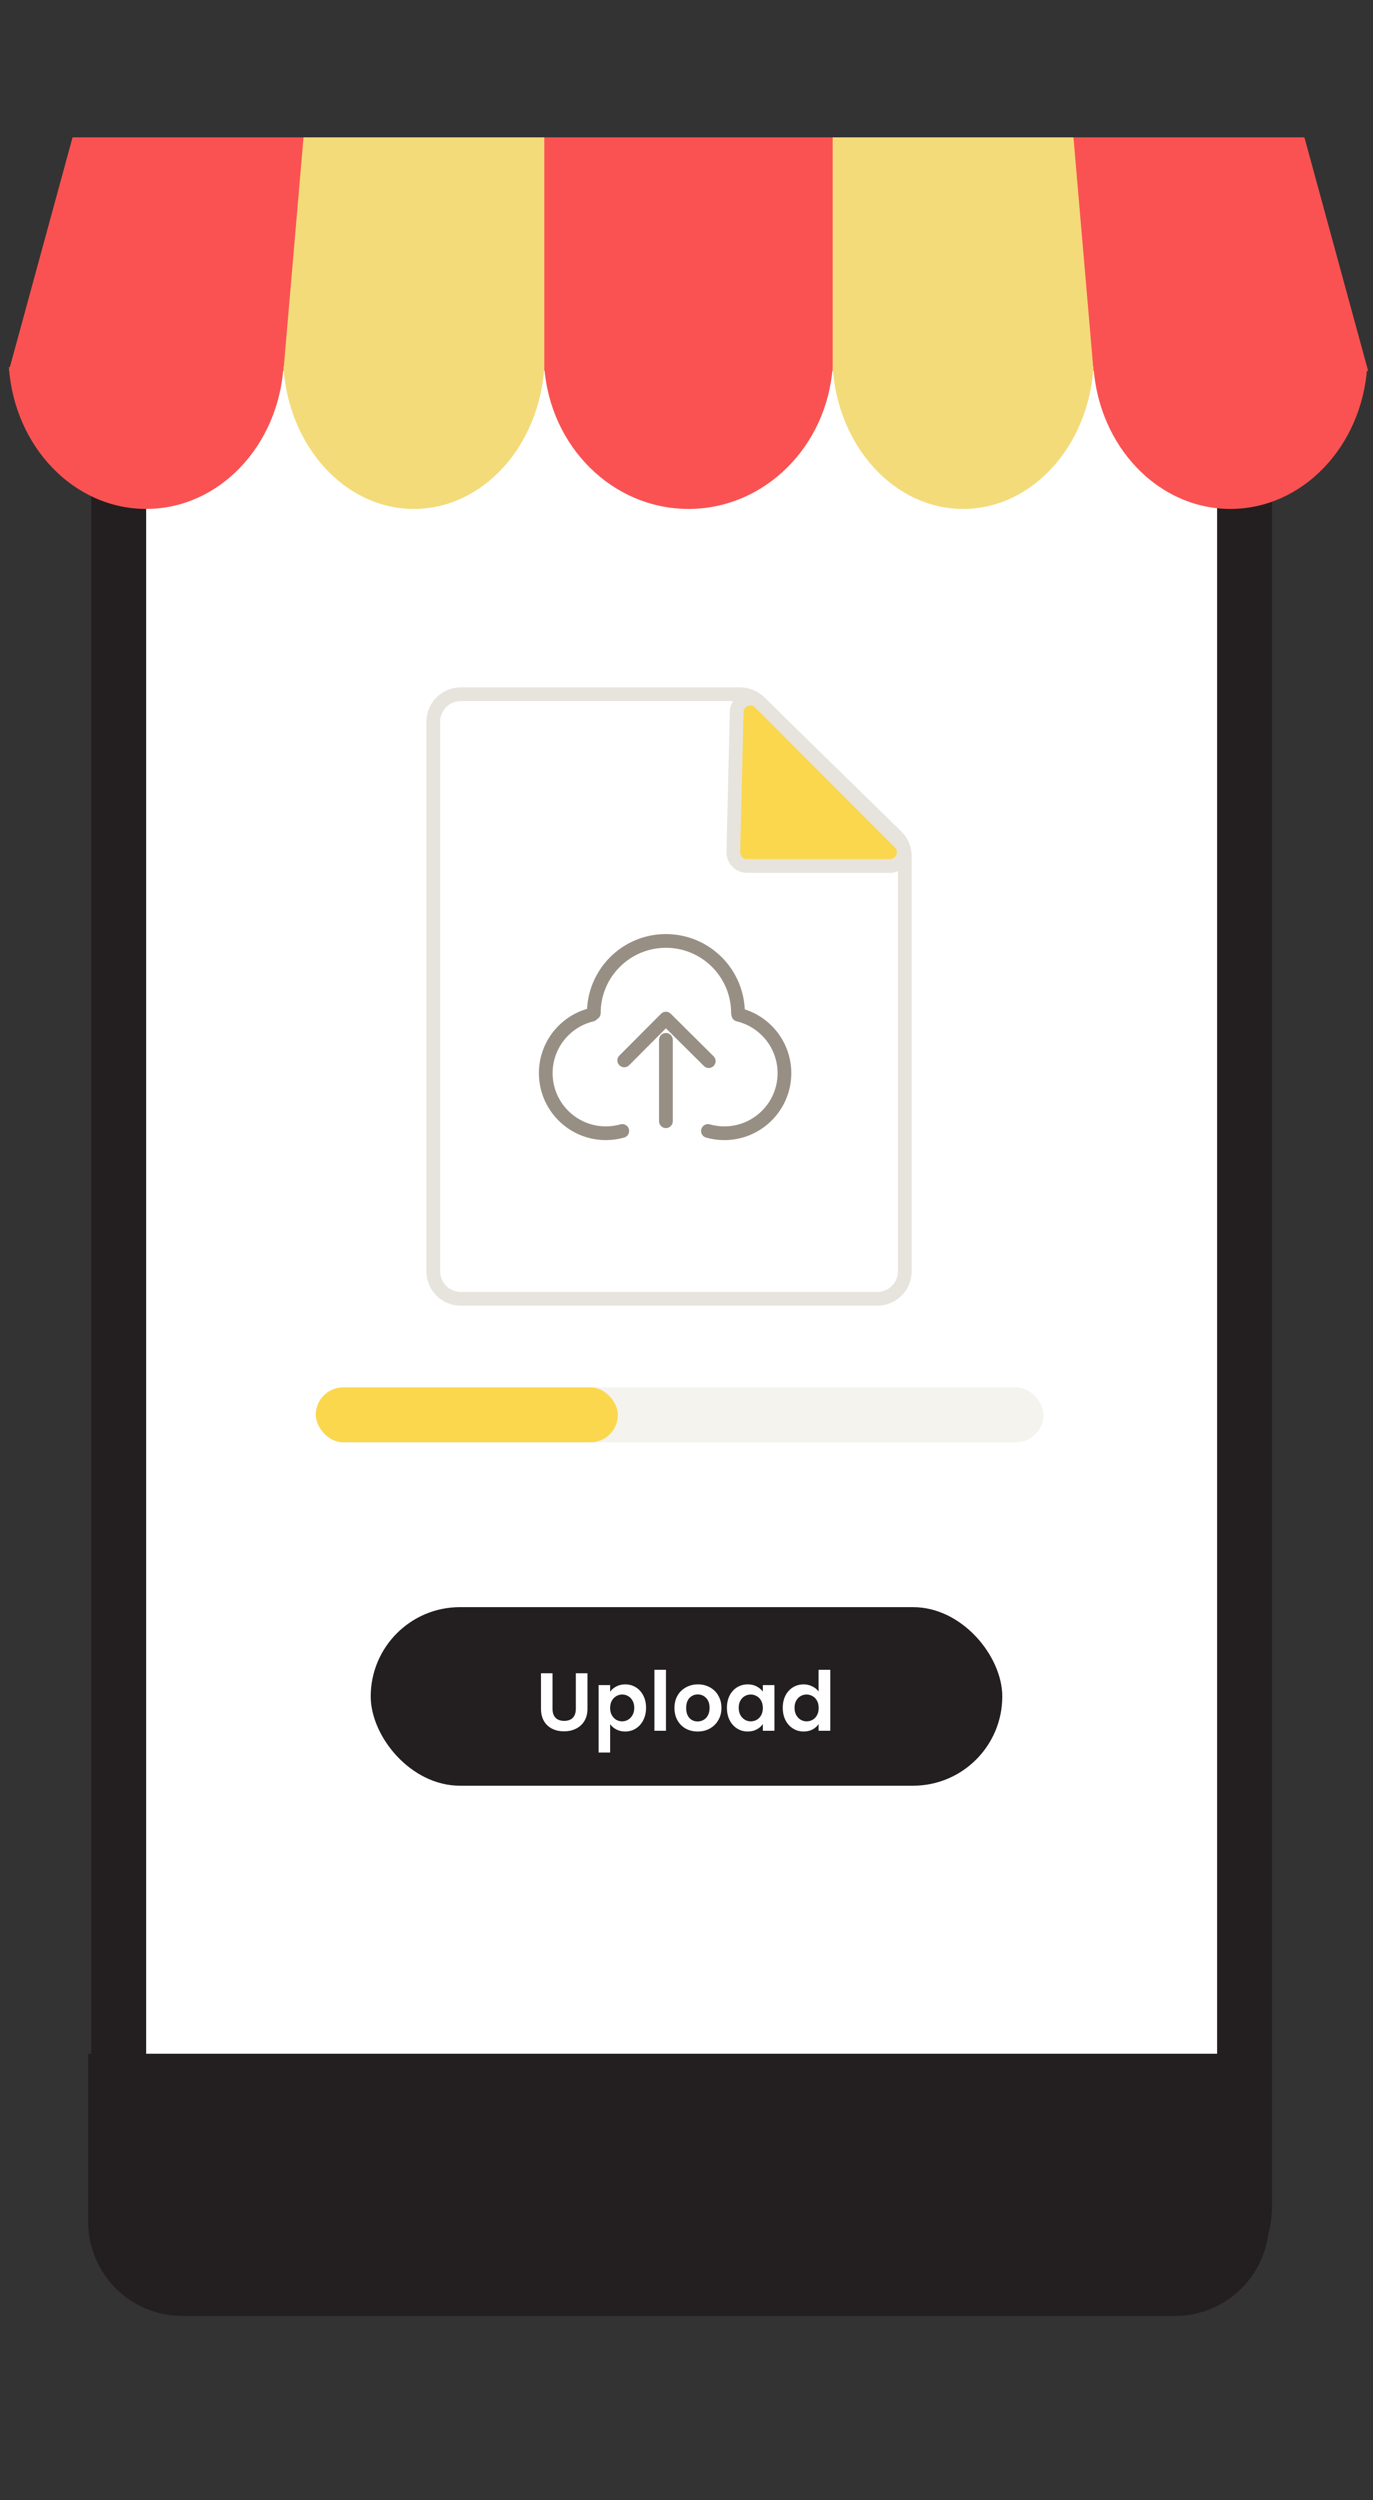
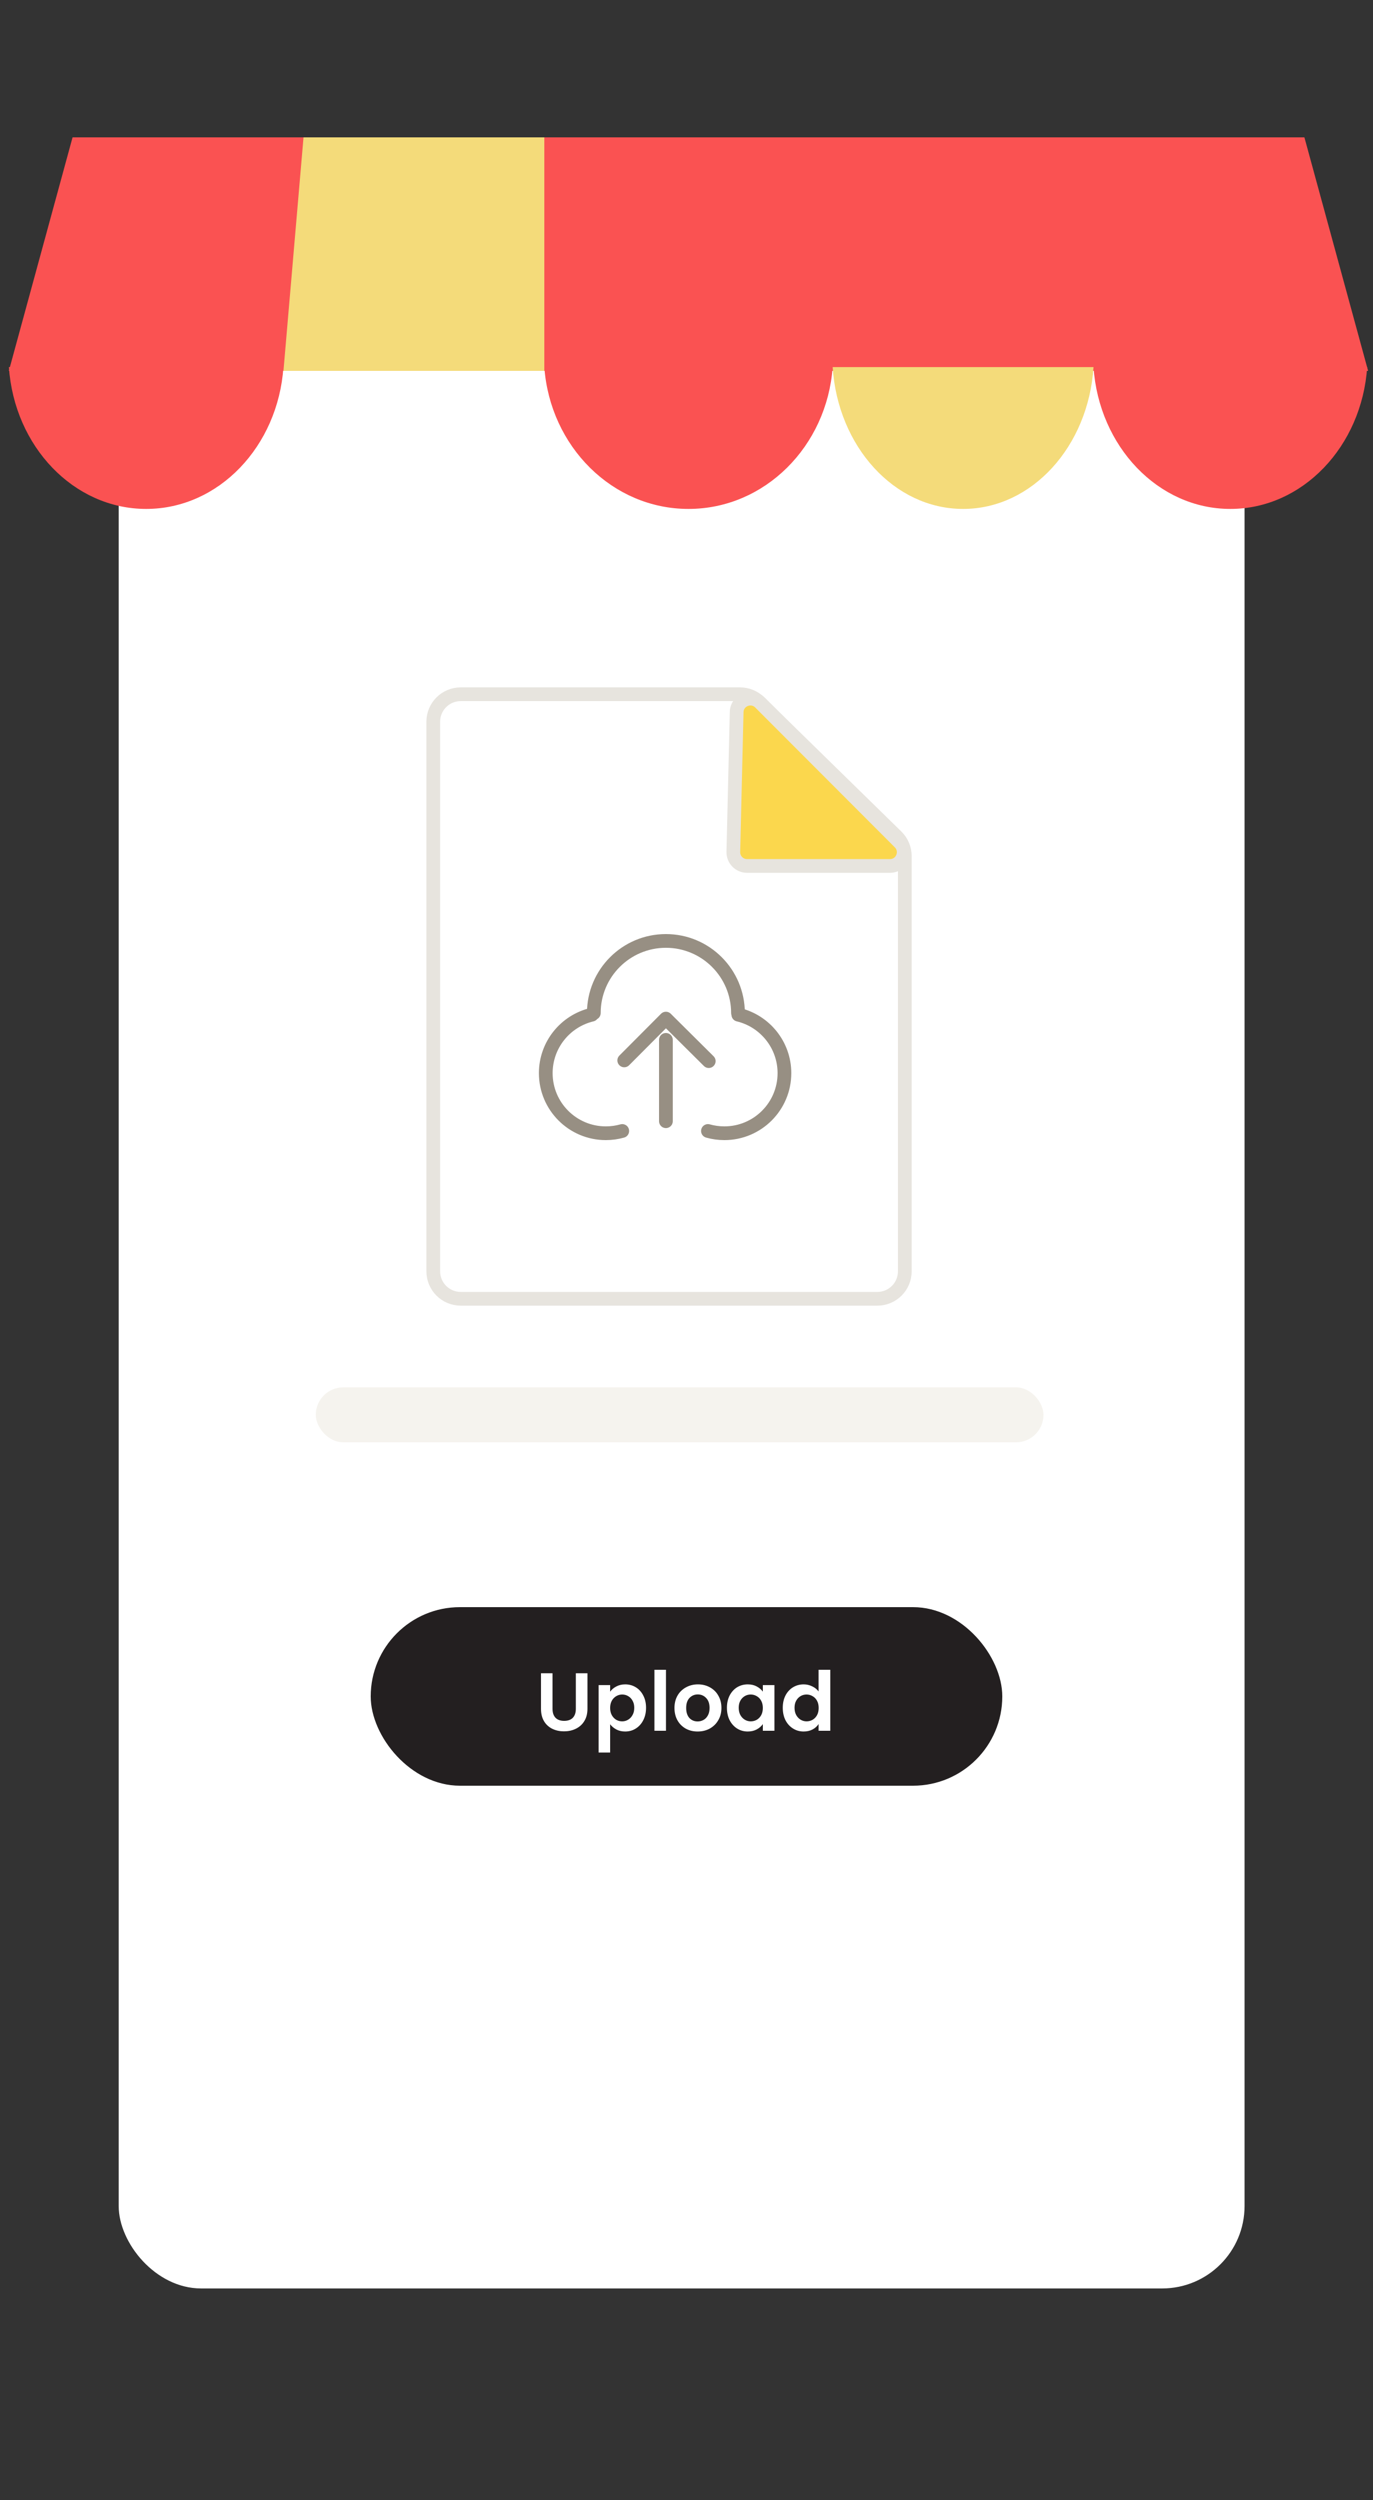
<svg xmlns="http://www.w3.org/2000/svg" width="100" height="182" viewBox="0 0 100 182" fill="none">
  <rect x="0" y="0" width="100" height="182" fill="#333333" stroke="none" />
  <rect x="8.645" y="16" width="82" height="150.599" rx="6" fill="white" />
-   <rect x="8.645" y="16" width="82" height="150.599" rx="6" stroke="#231F20" stroke-width="4" />
  <path d="M36.25 21.637L35.168 17H64.168L63.241 21.54C62.947 22.981 61.821 24 60.525 24H38.945C37.681 24 36.575 23.03 36.25 21.637Z" fill="#231F20" />
-   <path d="M6.427 149.513H92.427V161.763C92.427 165.538 89.362 168.599 85.582 168.599H13.273C9.492 168.599 6.427 165.538 6.427 161.763V149.513Z" fill="#231F20" />
  <path d="M95.004 10H5.285L0.645 27H99.644L95.004 10Z" fill="#FA5252" />
  <path d="M99.577 26.724C99.184 32.5 94.873 37.05 89.61 37.05C84.347 37.05 80.038 32.5 79.644 26.724H99.577Z" fill="#FA5252" />
  <path d="M79.645 26.724C79.271 32.5 75.162 37.05 70.145 37.05C65.128 37.05 61.019 32.5 60.645 26.724H79.645Z" fill="#F4DB7A" />
  <path d="M60.645 26.724C60.231 32.5 55.69 37.05 50.145 37.05C44.6 37.05 40.06 32.5 39.645 26.724H60.645Z" fill="#FA5252" />
-   <path d="M39.645 26.724C39.27 32.5 35.161 37.05 30.145 37.05C25.128 37.05 21.019 32.5 20.645 26.724H39.645Z" fill="#F4DB7A" />
  <path d="M20.645 26.724C20.25 32.5 15.926 37.05 10.646 37.05C5.367 37.05 1.043 32.5 0.648 26.724H20.645Z" fill="#FA5252" />
-   <path d="M78.183 10L79.644 27H60.645V10H78.183Z" fill="#F4DB7A" />
  <path d="M22.106 10L20.645 27H39.645V10H22.106Z" fill="#F4DB7A" />
  <path d="M31.556 92.552V52.541C31.556 51.437 32.451 50.541 33.556 50.541H53.903C54.425 50.541 54.927 50.746 55.301 51.112L65.298 60.891C65.683 61.267 65.9 61.782 65.9 62.32V92.552C65.9 93.656 65.004 94.552 63.9 94.552H33.556C32.451 94.552 31.556 93.656 31.556 92.552Z" fill="white" stroke="#E7E4DE" stroke-linejoin="round" />
  <path d="M55.36 51.154L65.527 61.335C66.156 61.965 65.71 63.042 64.819 63.042H54.411C53.849 63.042 53.398 62.579 53.411 62.018L53.653 51.837C53.674 50.957 54.739 50.532 55.36 51.154Z" fill="#FBD74D" stroke="#E7E4DE" stroke-linejoin="round" />
  <path d="M43.109 73.869C41.183 74.327 39.75 76.059 39.75 78.125C39.75 80.541 41.709 82.5 44.125 82.5C44.539 82.5 44.941 82.442 45.321 82.335M53.774 73.869C55.7 74.327 57.133 76.059 57.133 78.125C57.133 80.541 55.174 82.5 52.758 82.5C52.343 82.5 51.942 82.442 51.562 82.335M53.75 73.75C53.75 70.851 51.399 68.5 48.5 68.5C45.601 68.5 43.25 70.851 43.25 73.75M45.466 77.198L48.5 74.154L51.62 77.25M48.5 81.625V75.702" stroke="#978F83" stroke-linecap="round" stroke-linejoin="round" />
  <rect x="23" y="101" width="53" height="4" rx="2" fill="#F5F3EE" />
-   <rect x="23" y="101" width="22" height="4" rx="2" fill="#FBD74D" />
  <rect x="27" y="117" width="46" height="13" rx="6.5" fill="#231F20" />
  <path d="M40.242 121.812V124.404C40.242 124.688 40.316 124.906 40.464 125.058C40.612 125.206 40.82 125.28 41.088 125.28C41.36 125.28 41.57 125.206 41.718 125.058C41.866 124.906 41.94 124.688 41.94 124.404V121.812H42.786V124.398C42.786 124.754 42.708 125.056 42.552 125.304C42.4 125.548 42.194 125.732 41.934 125.856C41.678 125.98 41.392 126.042 41.076 126.042C40.764 126.042 40.48 125.98 40.224 125.856C39.972 125.732 39.772 125.548 39.624 125.304C39.476 125.056 39.402 124.754 39.402 124.398V121.812H40.242ZM44.438 123.156C44.546 123.004 44.694 122.878 44.882 122.778C45.074 122.674 45.292 122.622 45.536 122.622C45.82 122.622 46.076 122.692 46.304 122.832C46.536 122.972 46.718 123.172 46.85 123.432C46.986 123.688 47.054 123.986 47.054 124.326C47.054 124.666 46.986 124.968 46.85 125.232C46.718 125.492 46.536 125.694 46.304 125.838C46.076 125.982 45.82 126.054 45.536 126.054C45.292 126.054 45.076 126.004 44.888 125.904C44.704 125.804 44.554 125.678 44.438 125.526V127.584H43.598V122.676H44.438V123.156ZM46.196 124.326C46.196 124.126 46.154 123.954 46.07 123.81C45.99 123.662 45.882 123.55 45.746 123.474C45.614 123.398 45.47 123.36 45.314 123.36C45.162 123.36 45.018 123.4 44.882 123.48C44.75 123.556 44.642 123.668 44.558 123.816C44.478 123.964 44.438 124.138 44.438 124.338C44.438 124.538 44.478 124.712 44.558 124.86C44.642 125.008 44.75 125.122 44.882 125.202C45.018 125.278 45.162 125.316 45.314 125.316C45.47 125.316 45.614 125.276 45.746 125.196C45.882 125.116 45.99 125.002 46.07 124.854C46.154 124.706 46.196 124.53 46.196 124.326ZM48.504 121.56V126H47.664V121.56H48.504ZM50.81 126.054C50.49 126.054 50.202 125.984 49.946 125.844C49.69 125.7 49.488 125.498 49.34 125.238C49.196 124.978 49.124 124.678 49.124 124.338C49.124 123.998 49.198 123.698 49.346 123.438C49.498 123.178 49.704 122.978 49.964 122.838C50.224 122.694 50.514 122.622 50.834 122.622C51.154 122.622 51.444 122.694 51.704 122.838C51.964 122.978 52.168 123.178 52.316 123.438C52.468 123.698 52.544 123.998 52.544 124.338C52.544 124.678 52.466 124.978 52.31 125.238C52.158 125.498 51.95 125.7 51.686 125.844C51.426 125.984 51.134 126.054 50.81 126.054ZM50.81 125.322C50.962 125.322 51.104 125.286 51.236 125.214C51.372 125.138 51.48 125.026 51.56 124.878C51.64 124.73 51.68 124.55 51.68 124.338C51.68 124.022 51.596 123.78 51.428 123.612C51.264 123.44 51.062 123.354 50.822 123.354C50.582 123.354 50.38 123.44 50.216 123.612C50.056 123.78 49.976 124.022 49.976 124.338C49.976 124.654 50.054 124.898 50.21 125.07C50.37 125.238 50.57 125.322 50.81 125.322ZM52.944 124.326C52.944 123.99 53.01 123.692 53.142 123.432C53.278 123.172 53.46 122.972 53.688 122.832C53.92 122.692 54.178 122.622 54.462 122.622C54.71 122.622 54.926 122.672 55.11 122.772C55.298 122.872 55.448 122.998 55.56 123.15V122.676H56.406V126H55.56V125.514C55.452 125.67 55.302 125.8 55.11 125.904C54.922 126.004 54.704 126.054 54.456 126.054C54.176 126.054 53.92 125.982 53.688 125.838C53.46 125.694 53.278 125.492 53.142 125.232C53.01 124.968 52.944 124.666 52.944 124.326ZM55.56 124.338C55.56 124.134 55.52 123.96 55.44 123.816C55.36 123.668 55.252 123.556 55.116 123.48C54.98 123.4 54.834 123.36 54.678 123.36C54.522 123.36 54.378 123.398 54.246 123.474C54.114 123.55 54.006 123.662 53.922 123.81C53.842 123.954 53.802 124.126 53.802 124.326C53.802 124.526 53.842 124.702 53.922 124.854C54.006 125.002 54.114 125.116 54.246 125.196C54.382 125.276 54.526 125.316 54.678 125.316C54.834 125.316 54.98 125.278 55.116 125.202C55.252 125.122 55.36 125.01 55.44 124.866C55.52 124.718 55.56 124.542 55.56 124.338ZM57.011 124.326C57.011 123.99 57.077 123.692 57.209 123.432C57.344 123.172 57.529 122.972 57.761 122.832C57.992 122.692 58.251 122.622 58.535 122.622C58.751 122.622 58.956 122.67 59.153 122.766C59.349 122.858 59.505 122.982 59.62 123.138V121.56H60.472V126H59.62V125.508C59.517 125.672 59.37 125.804 59.182 125.904C58.995 126.004 58.776 126.054 58.529 126.054C58.248 126.054 57.992 125.982 57.761 125.838C57.529 125.694 57.344 125.492 57.209 125.232C57.077 124.968 57.011 124.666 57.011 124.326ZM59.627 124.338C59.627 124.134 59.587 123.96 59.507 123.816C59.426 123.668 59.319 123.556 59.182 123.48C59.047 123.4 58.901 123.36 58.745 123.36C58.589 123.36 58.444 123.398 58.312 123.474C58.181 123.55 58.072 123.662 57.989 123.81C57.908 123.954 57.868 124.126 57.868 124.326C57.868 124.526 57.908 124.702 57.989 124.854C58.072 125.002 58.181 125.116 58.312 125.196C58.449 125.276 58.593 125.316 58.745 125.316C58.901 125.316 59.047 125.278 59.182 125.202C59.319 125.122 59.426 125.01 59.507 124.866C59.587 124.718 59.627 124.542 59.627 124.338Z" fill="white" />
</svg>